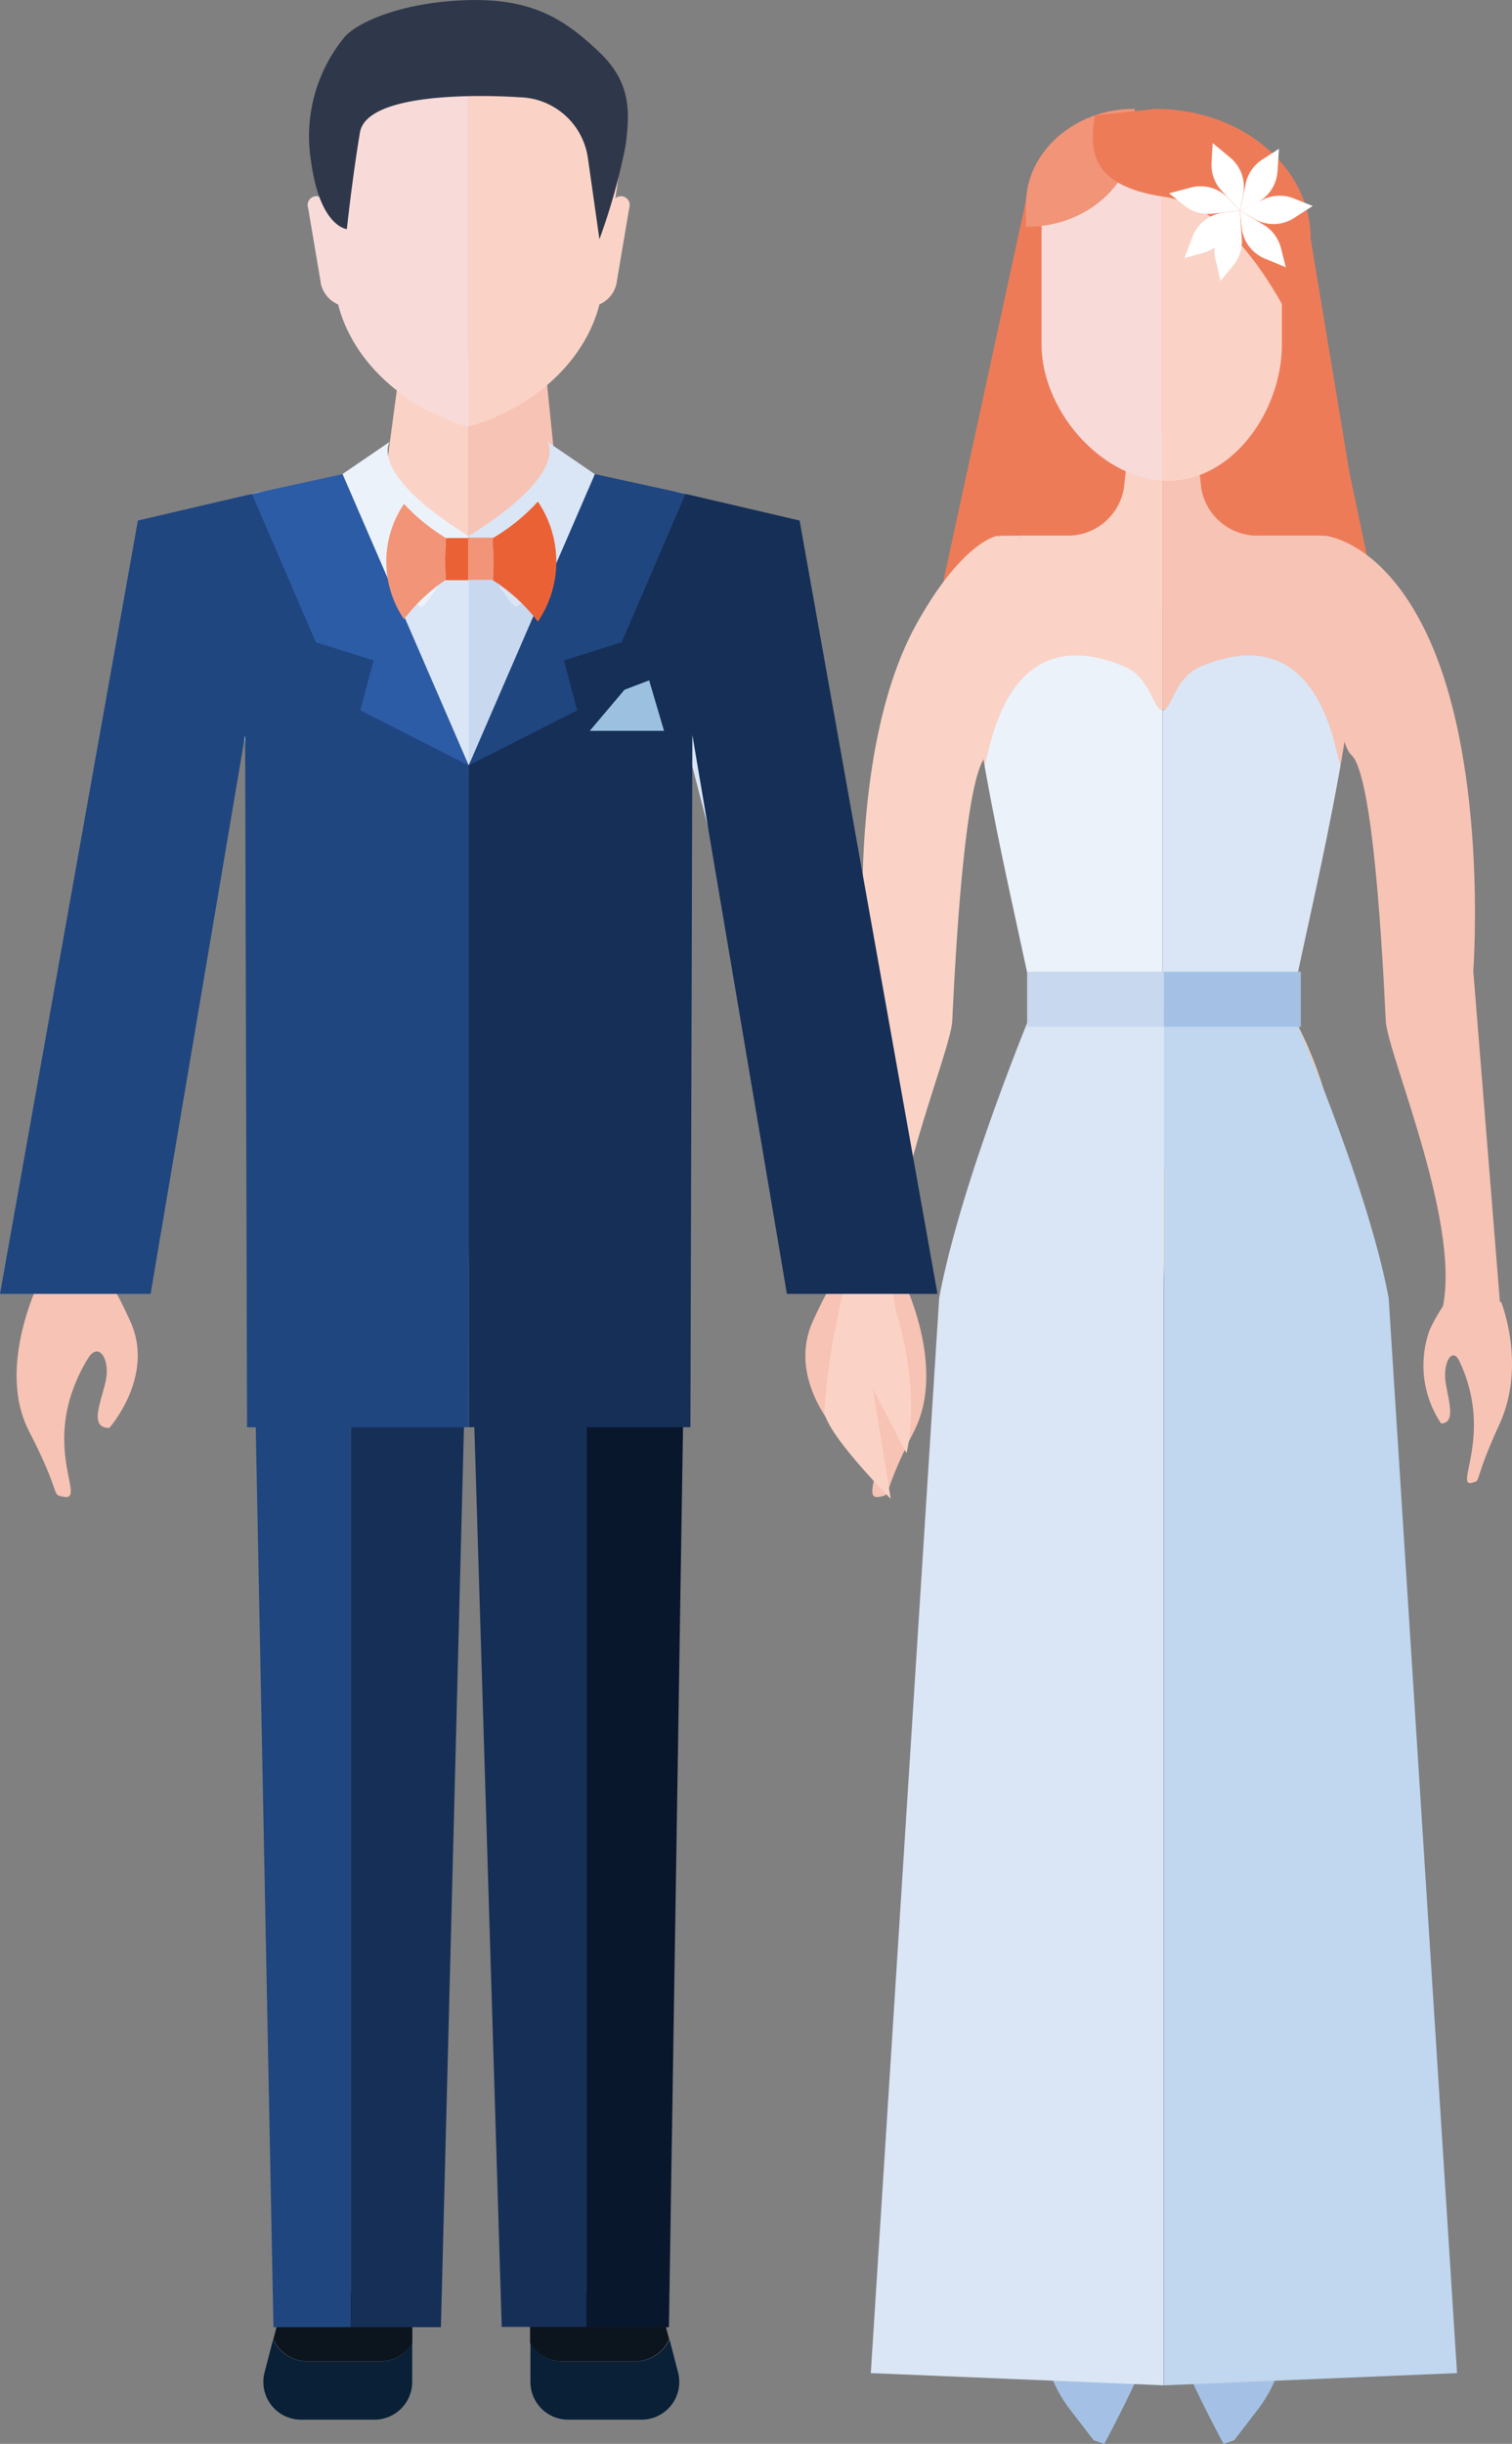
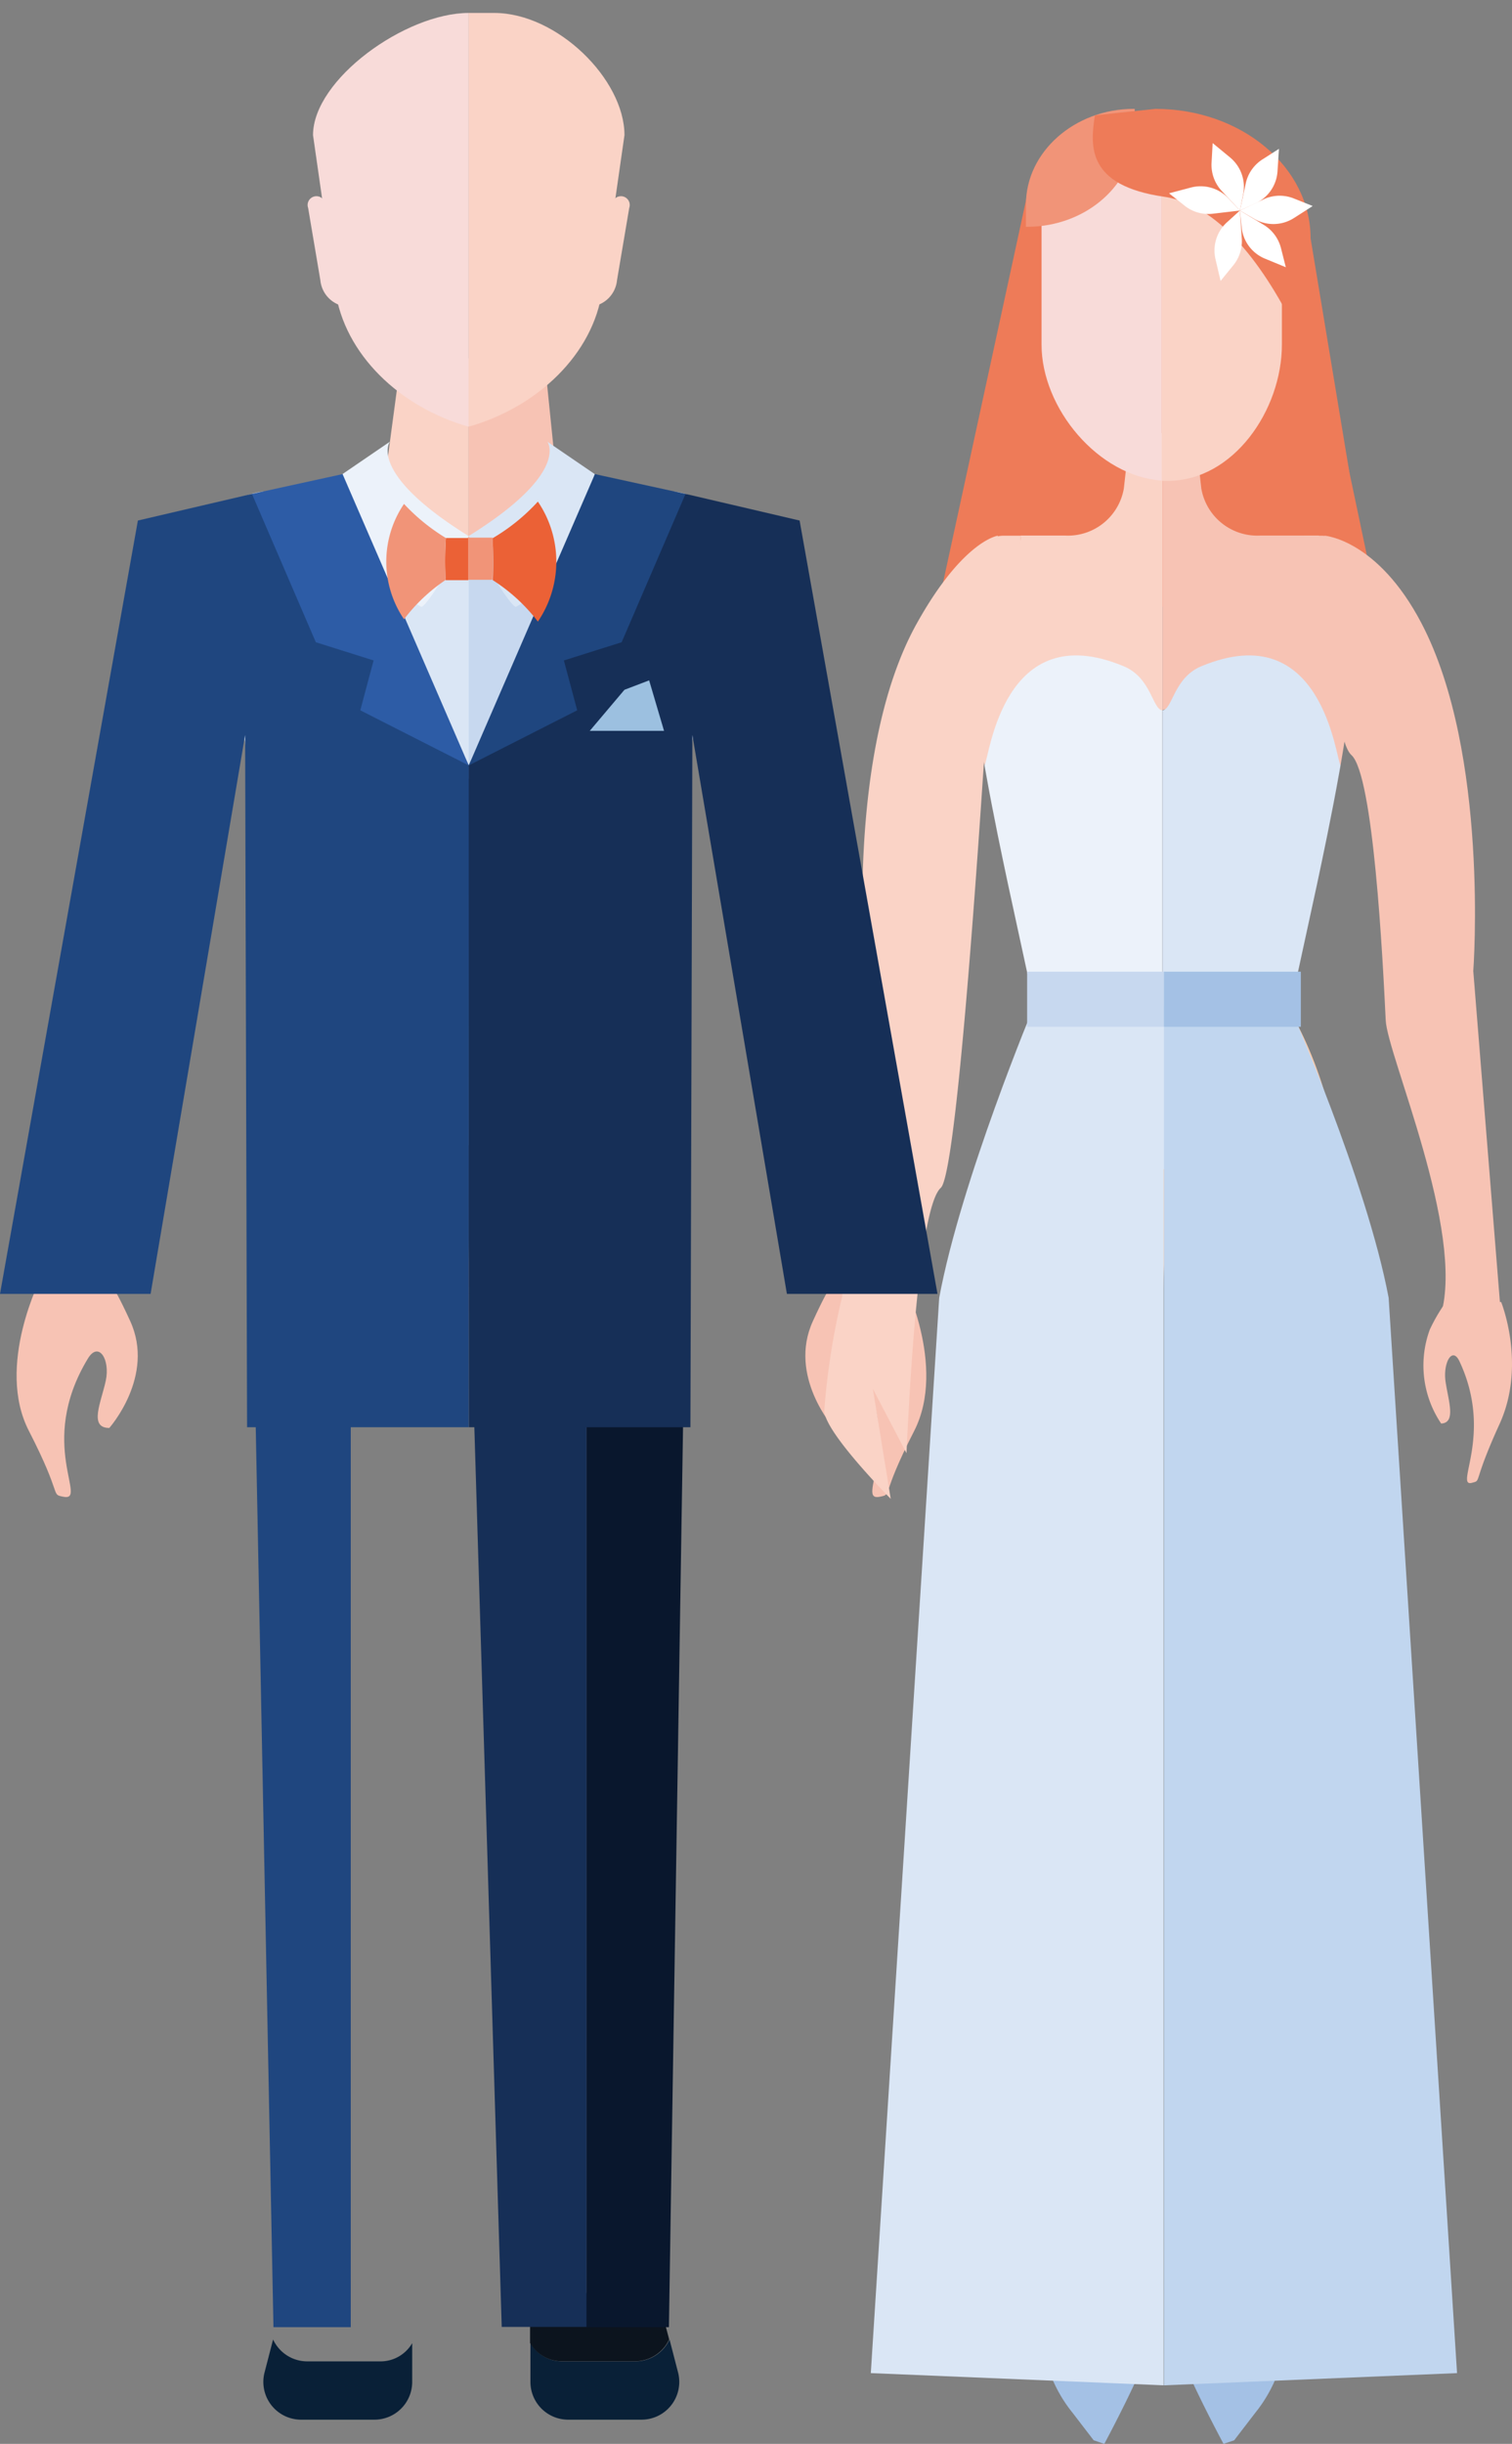
<svg xmlns="http://www.w3.org/2000/svg" id="レイヤー_1" data-name="レイヤー 1" width="123.8" height="200" viewBox="0 0 123.8 200">
  <rect x="0" y="0" width="123.8" height="200" fill="#808080" stroke="none" />
  <defs>
    <style>.cls-1{fill:#092037;}.cls-2{fill:#0c141e;}.cls-3{fill:#fad3c6;}.cls-4{fill:#f7c3b4;}.cls-5{fill:#f8dbd9;}.cls-6{fill:#2f374b;}.cls-7{fill:#c7d8ef;}.cls-8{fill:#dae6f5;}.cls-9{fill:#162f57;}.cls-10{fill:#1f467f;}.cls-11{fill:#09172d;}.cls-12{fill:#ee7b58;}.cls-13{fill:#a4c1e5;}.cls-14{fill:#f9cdaf;}.cls-15{fill:#ecf2fa;}.cls-16{fill:#c1d6ef;}.cls-17{fill:#f19478;}.cls-18{fill:#2d5ca6;}.cls-19{fill:#9cc0e0;}.cls-20{fill:#eb6136;}.cls-21{fill:#fff;}</style>
  </defs>
  <title>content0038-1-main</title>
  <path class="cls-1" d="M267.57,514.92h-6a3.09,3.09,0,0,1-2.8-1.79l-0.7,2.7a3.09,3.09,0,0,0,3,3.86h6a3.09,3.09,0,0,0,3.09-3.09v-3.17A3,3,0,0,1,267.57,514.92Z" transform="translate(-236.41 -321.67)" />
-   <path class="cls-2" d="M259.79,509.33l-1,3.79a3.09,3.09,0,0,0,2.8,1.79h6a3,3,0,0,0,2.58-1.49v-4.09H259.79Z" transform="translate(-236.41 -321.67)" />
  <path class="cls-1" d="M282.42,514.92h6a3.09,3.09,0,0,0,2.81-1.79l0.7,2.7a3.09,3.09,0,0,1-3,3.86h-6a3.09,3.09,0,0,1-3.09-3.09v-3.17A3,3,0,0,0,282.42,514.92Z" transform="translate(-236.41 -321.67)" />
  <path class="cls-2" d="M290.2,509.33l1,3.79a3.09,3.09,0,0,1-2.81,1.79h-6a3,3,0,0,1-2.58-1.49v-4.09H290.2Z" transform="translate(-236.41 -321.67)" />
  <polygon class="cls-3" points="30.59 46.12 38.37 49.88 38.37 29.33 32.84 29.33 30.59 46.12" />
  <polygon class="cls-4" points="46.07 44.01 38.37 49.88 38.37 29.33 44.34 27 46.07 44.01" />
  <path class="cls-3" d="M274.78,356.59V322.73h2.1c5.15,0,10.66,5.43,10.66,10l-1.82,12.68C285,350.66,280.4,355,274.78,356.59Z" transform="translate(-236.41 -321.67)" />
  <path class="cls-3" d="M284.7,346.77h0a2.4,2.4,0,0,0,2.23-2.17l1-5.91a0.72,0.72,0,0,0-1.08-.84l-1.73,1.44Z" transform="translate(-236.41 -321.67)" />
  <path class="cls-5" d="M274.78,356.59V322.73h0c-5.15,0-12.74,5.43-12.74,10l1.82,12.68C264.6,350.66,269.15,355,274.78,356.59Z" transform="translate(-236.41 -321.67)" />
  <path class="cls-5" d="M264.87,346.77h0a2.4,2.4,0,0,1-2.23-2.17l-1-5.91a0.72,0.72,0,0,1,1.08-.84l1.73,1.44Z" transform="translate(-236.41 -321.67)" />
-   <path class="cls-6" d="M265.88,332.52c-0.64,3.82-1.07,7.9-1.07,7.9s-2.21-.18-2.93-5.54a12.77,12.77,0,0,1,2.82-10.27c1.18-1.21,4.8-2.8,10.08-2.93s7.87,1.59,10.65,4.21,2.51,5.13,2.21,7.65a51,51,0,0,1-2.15,7.71l-0.94-6.62a5.79,5.79,0,0,0-5.6-5S266.52,328.69,265.88,332.52Z" transform="translate(-236.41 -321.67)" />
  <path class="cls-7" d="M291.16,415.39l1.76-31.46c0-5.07,8.58-23.49-3.59-22a62.07,62.07,0,0,1-7.56-2.33c0,3.86-3.13,9.31-7,9.31v46.47h16.38Z" transform="translate(-236.41 -321.67)" />
-   <path class="cls-8" d="M303.95,426.33l7.82,0.4s-9-52.73-11.27-58.22a10.64,10.64,0,0,0-7.52-6.28h0v21.71Z" transform="translate(-236.41 -321.67)" />
  <path class="cls-4" d="M238.79,438.8c2.75,5.35,1.77,5.14,2.75,5.35,2.22,0.5-2.18-4.27,2.06-11.29,0.88-1.46,1.85.05,1.47,1.81s-1.41,3.86.29,3.86c0,0,3.78-4.24,1.71-8.75-1.73-3.79-1.81-2.94-1.47-3.44l-5.79-.21S236,433.44,238.79,438.8Z" transform="translate(-236.41 -321.67)" />
  <path class="cls-4" d="M311.25,438.8c-2.75,5.35-1.77,5.14-2.75,5.35-2.22.5,2.18-4.27-2.06-11.29-0.88-1.46-1.85.05-1.47,1.81s1.41,3.86-.29,3.86c0,0-3.78-4.24-1.71-8.75,1.73-3.79,1.81-2.94,1.47-3.44l5.79-.21S314,433.44,311.25,438.8Z" transform="translate(-236.41 -321.67)" />
  <path class="cls-8" d="M258.4,415.39l-1.77-31.46c0-5.07-8.58-23.49,3.59-22a62.17,62.17,0,0,0,7.57-2.33c0,3.86,3.13,9.31,7,9.31v46.47H258.4Z" transform="translate(-236.41 -321.67)" />
-   <path class="cls-9" d="M265.14,401.66V512.12h7.37l2.28-89V385.34S269.81,392.94,265.14,401.66Z" transform="translate(-236.41 -321.67)" />
  <path class="cls-10" d="M257.06,423.79l1.74,88.33h6.33V401.66C260.78,409.79,256.68,418.89,257.06,423.79Z" transform="translate(-236.41 -321.67)" />
  <path class="cls-11" d="M284.42,403.5V512.12h6.76l1.33-84.82C292.89,422.4,288.78,412.47,284.42,403.5Z" transform="translate(-236.41 -321.67)" />
  <path class="cls-9" d="M274.78,385.34v37.76l2.71,89h6.94V403.5C279.74,393.87,274.78,385.34,274.78,385.34Z" transform="translate(-236.41 -321.67)" />
  <polygon class="cls-12" points="112.8 49.64 76.79 49.64 84.47 14.26 105.24 13.73 112.8 49.64" />
-   <path class="cls-3" d="M318.11,365.51s-2.85.38-6.65,7.21c-5.85,10.53-4.24,28.48-4.24,28.48l-1.86,26.6a58.74,58.74,0,0,0-1.46,9.3c0,1.76,5.44,7.23,5.44,7.23l-1.46-9,2.75,5.26s1.23-4.48-.76-11.3,4.38-21.3,4.51-24.09c0.24-5,1-20.09,2.81-21.71S318.11,365.51,318.11,365.51Z" transform="translate(-236.41 -321.67)" />
+   <path class="cls-3" d="M318.11,365.51s-2.85.38-6.65,7.21c-5.85,10.53-4.24,28.48-4.24,28.48l-1.86,26.6a58.74,58.74,0,0,0-1.46,9.3c0,1.76,5.44,7.23,5.44,7.23l-1.46-9,2.75,5.26c0.24-5,1-20.09,2.81-21.71S318.11,365.51,318.11,365.51Z" transform="translate(-236.41 -321.67)" />
  <path class="cls-13" d="M326.83,521.67l-0.87-.29-1.72-2.24a11.55,11.55,0,0,1-1.06-13c0.85-1.44,1.79-2.43,2.76-2.31l3.9,0.62,0.76,8.79C330.61,514.62,326.83,521.67,326.83,521.67Z" transform="translate(-236.41 -321.67)" />
  <path class="cls-14" d="M331.71,406.67L321.06,405l-0.06.12c-4.23,7.92-4.51,16.95-4.5,26.14l3.7,27.32,0,0.1a50.91,50.91,0,0,0-1,19.77l3.58,24.5v5.13a3,3,0,0,0,2.71,3.22h1.69a3,3,0,0,0,2.71-3.22v-3.17l0.09-43.61,1.77-36.44V406.67Z" transform="translate(-236.41 -321.67)" />
  <path class="cls-13" d="M336.59,521.67l0.87-.29,1.72-2.24a11.56,11.56,0,0,0,1.06-13c-0.85-1.44-1.79-2.43-2.76-2.31l-3.91.62-0.76,8.79C332.8,514.62,336.59,521.67,336.59,521.67Z" transform="translate(-236.41 -321.67)" />
  <path class="cls-14" d="M331.71,406.67L342.36,405l0.07,0.12c4.23,7.92,4.51,16.95,4.5,26.14l-3.7,27.32,0,0.1a50.92,50.92,0,0,1,1,19.77l-3.58,24.5v5.13A3,3,0,0,1,338,511.3h-1.69a3,3,0,0,1-2.71-3.22v-3.17l-0.09-43.61-1.77-36.44V406.67Z" transform="translate(-236.41 -321.67)" />
  <path class="cls-3" d="M320,365.51h-1.4c-4.05,0-3.1,10.05-1.58,18.8a10.27,10.27,0,0,0,1.32-2.77C318.76,380,319.7,369.15,320,365.51Z" transform="translate(-236.41 -321.67)" />
  <path class="cls-3" d="M331.6,357.13h-2.67l-0.5,4.51a4.65,4.65,0,0,1-4.81,3.86H320c-0.09,3.24-10,21.49,9.6,28.31,2.3,0.8,1.17-14.09,2-14V357.13Z" transform="translate(-236.41 -321.67)" />
  <path class="cls-4" d="M343.19,365.51h1.4c4.05,0,3.1,10.05,1.58,18.8a10.2,10.2,0,0,1-1.32-2.77C344.44,380,343.5,369.15,343.19,365.51Z" transform="translate(-236.41 -321.67)" />
  <path class="cls-4" d="M331.6,357.13h2.67l0.5,4.51a4.65,4.65,0,0,0,4.81,3.86l4.82,0c5,39.66-4.59,12-8.27,13.16a21.76,21.76,0,0,1-4.53,1.1V357.13Z" transform="translate(-236.41 -321.67)" />
  <path class="cls-8" d="M334.76,376.2c9.91-4.14,11,7.44,11.41,8.11l-0.1.56c-0.64,3.59-1.35,6.93-1.83,9.19l-5.06,23.29H331.6V379.8C332.42,379.72,332.51,377.14,334.76,376.2Z" transform="translate(-236.41 -321.67)" />
  <path class="cls-15" d="M328.43,376.2c-9.91-4.14-11,7.44-11.41,8.11l0.1,0.56c0.64,3.59,1.35,6.93,1.83,9.19L324,417.34h7.58V379.8C330.77,379.72,330.68,377.14,328.43,376.2Z" transform="translate(-236.41 -321.67)" />
  <path class="cls-16" d="M331.71,516.88l24-1-5.6-88C348.31,418.31,342,404,342,404H331.71V516.88Z" transform="translate(-236.41 -321.67)" />
  <path class="cls-8" d="M331.71,516.88l-24-1,5.6-88c1.78-9.6,7.78-23.92,7.78-23.92h10.59V516.88Z" transform="translate(-236.41 -321.67)" />
  <path class="cls-3" d="M341.37,338.28v11.58c0,5.4-4,11.16-9.33,11.16-0.17,0-.34,0-0.51,0V334Z" transform="translate(-236.41 -321.67)" />
  <path class="cls-5" d="M331.53,334v27c-5.18-.35-9.84-5.9-9.84-11.13V338.3Z" transform="translate(-236.41 -321.67)" />
  <path class="cls-17" d="M320.5,340.23h-0.09v-1.82c0-4.32,4-7.83,8.82-7.83h0.09v1.82C329.32,336.73,325.37,340.23,320.5,340.23Z" transform="translate(-236.41 -321.67)" />
  <path class="cls-12" d="M326.06,331.11c-0.41,2.58-.62,5.75,5.65,6.66,9.74,1.41,15.21,22.7,15.21,22.7l-3.2-19.29c0-5.86-5.69-10.6-12.71-10.6Z" transform="translate(-236.41 -321.67)" />
  <polygon class="cls-10" points="29.5 44.79 20.63 40.42 11.29 42.6 0 105.89 12.33 105.89 20.07 60.15 20.23 116.8 38.37 116.8 38.38 62.64 29.5 44.79" />
  <path class="cls-15" d="M274.78,365.54s-3.52,6.08-3.9,5.78a9,9,0,0,1-3.76-4.11,36.33,36.33,0,0,1-2.67-6.74l3.88-2.65S266.45,360.36,274.78,365.54Z" transform="translate(-236.41 -321.67)" />
  <polygon class="cls-18" points="20.63 40.42 28.05 38.8 38.38 62.64 29.5 58.13 30.59 54.05 25.86 52.56 20.63 40.42" />
  <polygon class="cls-9" points="47.26 44.79 56.13 40.42 65.47 42.6 76.76 105.89 64.43 105.89 56.69 60.15 56.53 116.8 38.39 116.8 38.38 62.64 47.26 44.79" />
  <path class="cls-8" d="M274.78,365.54s3.52,6.08,3.9,5.78a9,9,0,0,0,3.76-4.11,36.44,36.44,0,0,0,2.67-6.74l-3.88-2.65S283.12,360.36,274.78,365.54Z" transform="translate(-236.41 -321.67)" />
  <polygon class="cls-10" points="56.13 40.42 48.71 38.8 38.38 62.64 47.26 58.13 46.17 54.05 50.9 52.56 56.13 40.42" />
  <polygon class="cls-19" points="53.15 55.68 51.13 56.45 48.29 59.81 54.37 59.81 53.15 55.68" />
  <path class="cls-20" d="M272.92,365.7h1.84c0,1.13,0,2.31,0,3.45H272.9A28.89,28.89,0,0,1,272.92,365.7Z" transform="translate(-236.41 -321.67)" />
  <path class="cls-17" d="M272.9,369.13a14.21,14.21,0,0,0-3.41,3.22,8.4,8.4,0,0,1,0-9.44,16.05,16.05,0,0,0,3.43,2.79A28.89,28.89,0,0,0,272.9,369.13Z" transform="translate(-236.41 -321.67)" />
  <path class="cls-17" d="M276.74,365.67h-2c0,1.13,0,2.31,0,3.45h2A31,31,0,0,0,276.74,365.67Z" transform="translate(-236.41 -321.67)" />
  <path class="cls-20" d="M276.76,369.15a14.33,14.33,0,0,1,3.69,3.39,8.74,8.74,0,0,0,0-9.82,16,16,0,0,1-3.71,3A31,31,0,0,1,276.76,369.15Z" transform="translate(-236.41 -321.67)" />
  <path class="cls-21" d="M337.93,338.9l-1,.91a3.12,3.12,0,0,0-1,3.06l0.42,1.79,1-1.23a3.12,3.12,0,0,0,.73-2.3Z" transform="translate(-236.41 -321.67)" />
  <path class="cls-21" d="M337.93,338.9l0.14,1.37a3.12,3.12,0,0,0,1.92,2.57l1.7,0.7L341.3,342a3.12,3.12,0,0,0-1.44-1.94Z" transform="translate(-236.41 -321.67)" />
  <path class="cls-21" d="M337.93,338.9l1.19,0.69a3.12,3.12,0,0,0,3.21-.06l1.56-1-1.5-.6a3.12,3.12,0,0,0-2.41,0Z" transform="translate(-236.41 -321.67)" />
  <path class="cls-21" d="M337.93,338.9l1.25-.57a3.12,3.12,0,0,0,1.83-2.64l0.12-1.84-1.36.87a3.12,3.12,0,0,0-1.37,2Z" transform="translate(-236.41 -321.67)" />
  <path class="cls-21" d="M337.93,338.9l0.27-1.35a3.12,3.12,0,0,0-1.08-3l-1.42-1.17L335.61,335a3.12,3.12,0,0,0,.81,2.27Z" transform="translate(-236.41 -321.67)" />
  <path class="cls-21" d="M337.93,338.9l-0.94-1a3.12,3.12,0,0,0-3.08-.88l-1.78.47,1.26,1a3.11,3.11,0,0,0,2.32.67Z" transform="translate(-236.41 -321.67)" />
-   <path class="cls-21" d="M337.93,338.9l-1.37.17a3.12,3.12,0,0,0-2.52,2l-0.65,1.72,1.55-.43a3.12,3.12,0,0,0,1.89-1.5Z" transform="translate(-236.41 -321.67)" />
  <rect class="cls-7" x="84.1" y="79.52" width="11.21" height="4.51" />
  <rect class="cls-13" x="95.3" y="79.52" width="11.21" height="4.51" />
  <path class="cls-4" d="M344.88,365.51s4.33,0.32,7.91,7.15c5.58,10.64,4.25,28.48,4.25,28.48l2.2,27.33s-6.84,7.62-4.85.79S350,408,349.87,405.17c-0.24-5-1-20.09-2.81-21.71S344.88,365.51,344.88,365.51Z" transform="translate(-236.41 -321.67)" />
  <path class="cls-4" d="M359.2,438.19C357,443,357.71,442.82,357,443c-1.64.53,1.75-3.87-1.09-9.92-0.59-1.26-1.36.12-1.14,1.66s0.89,3.37-.36,3.43a8.51,8.51,0,0,1-.93-7.69,14.09,14.09,0,0,1,1.14-2l4.7-.26S361.4,433.33,359.2,438.19Z" transform="translate(-236.41 -321.67)" />
</svg>